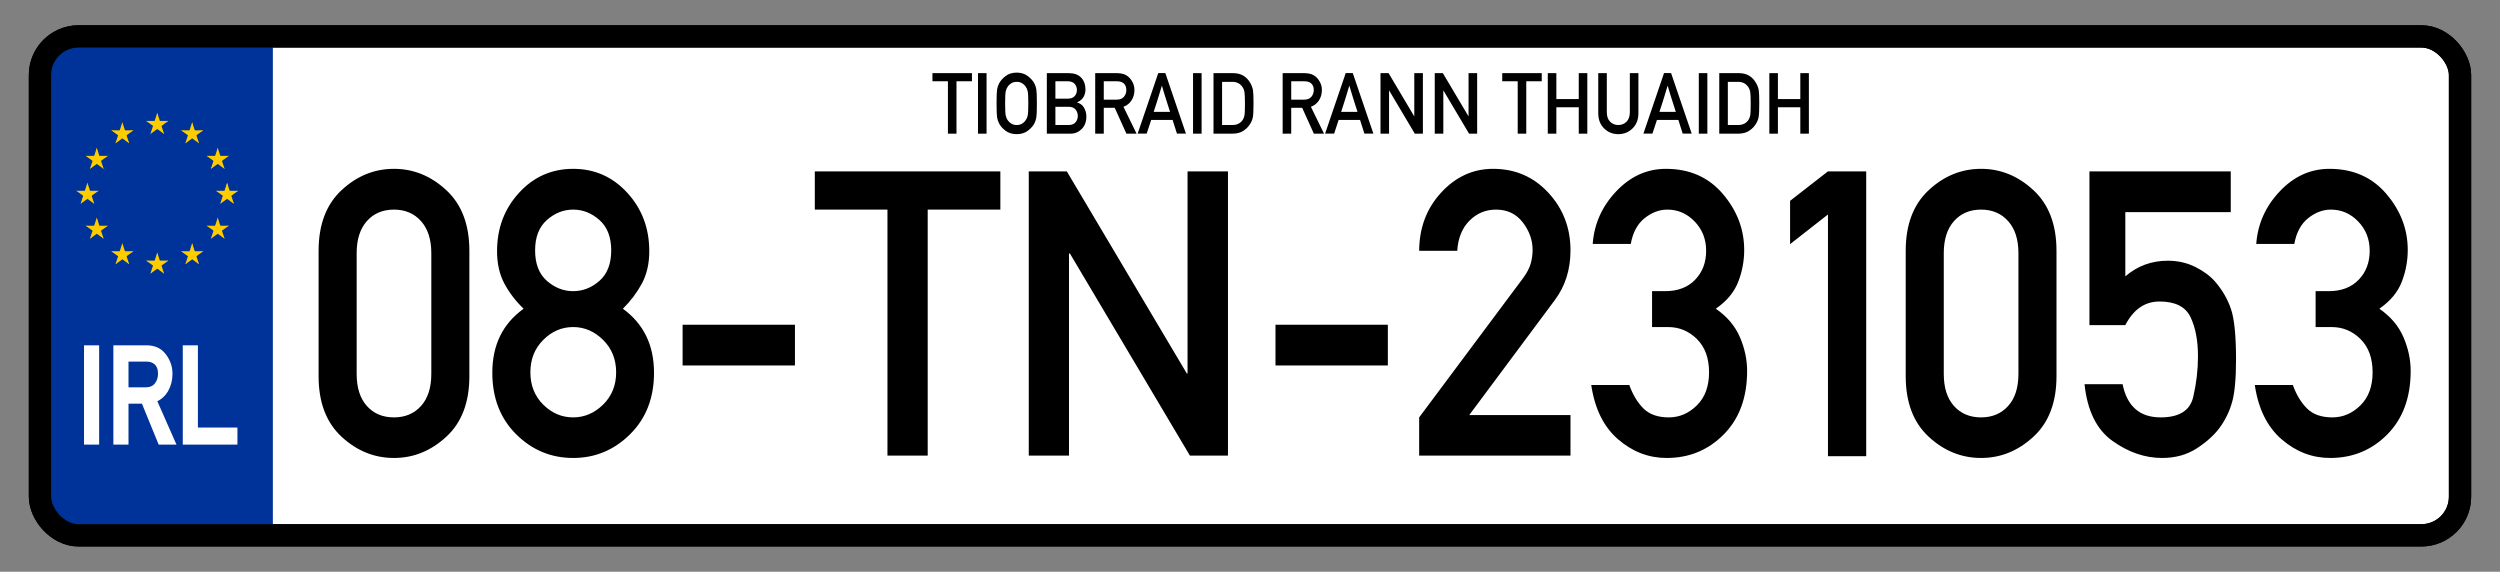
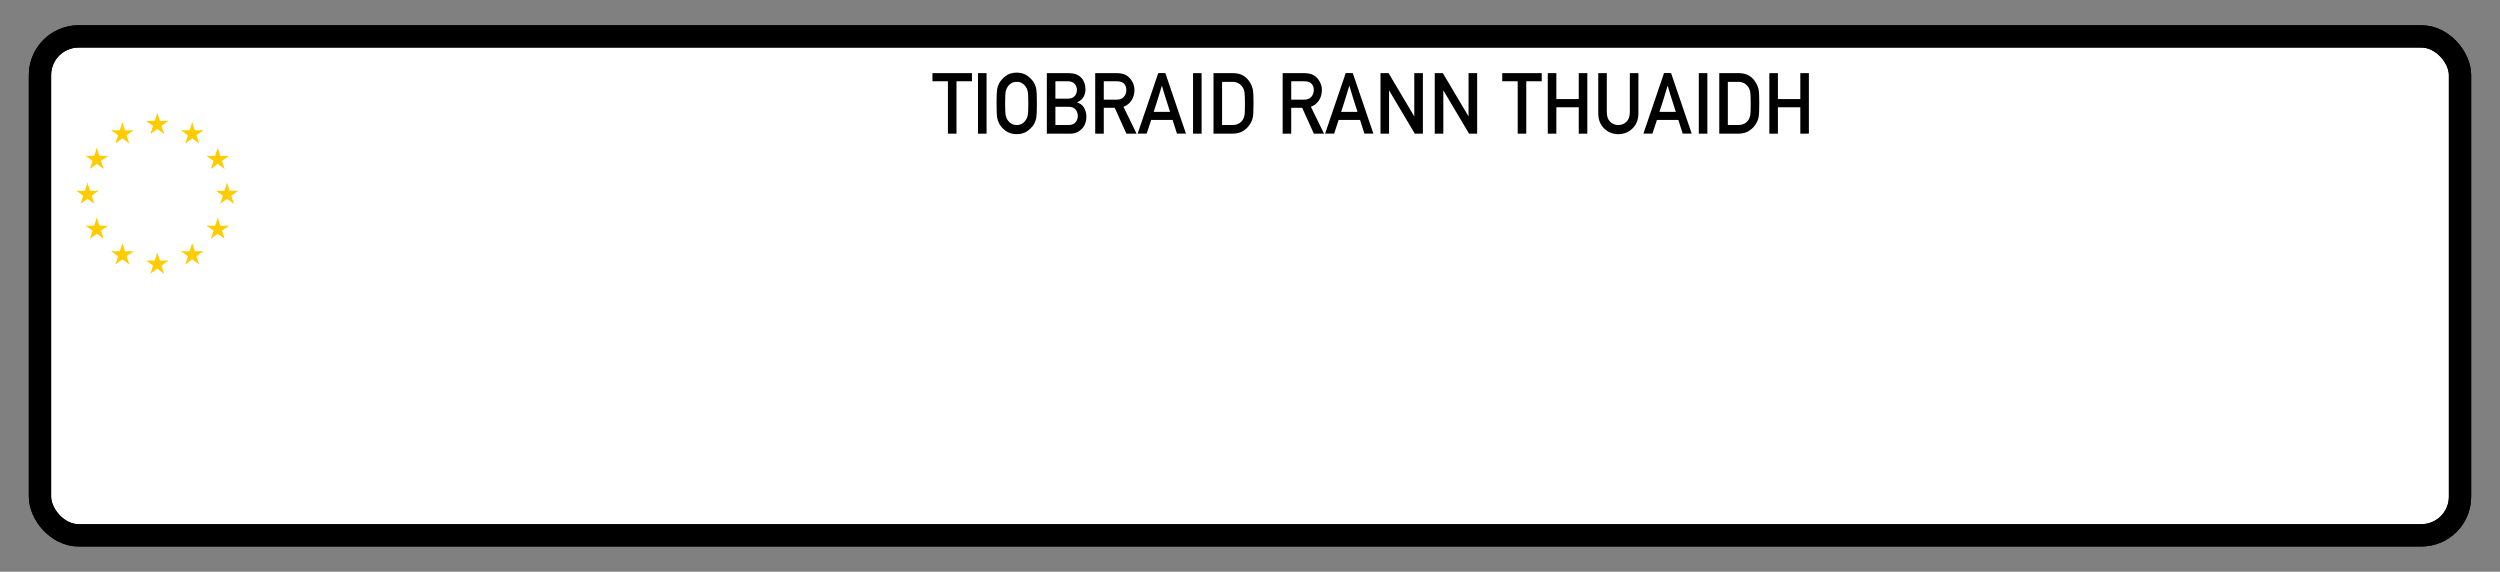
<svg xmlns="http://www.w3.org/2000/svg" xmlns:ns1="http://sodipodi.sourceforge.net/DTD/sodipodi-0.dtd" xmlns:ns2="http://www.inkscape.org/namespaces/inkscape" xmlns:xlink="http://www.w3.org/1999/xlink" width="346.71" height="79.29" id="svg2" ns1:version="0.32" ns2:version="0.46" ns1:docbase="F:\License plates" ns1:docname="Irish license plate.svg" ns2:output_extension="org.inkscape.output.svg.inkscape" version="1.0" ns1:modified="true">
  <rect width="100%" height="100%" fill="#808080" stroke="none" />
  <defs id="defs4">
    <ns2:perspective ns1:type="inkscape:persp3d" ns2:vp_x="0 : 39.645 : 1" ns2:vp_y="0 : 1000 : 0" ns2:vp_z="346.70999 : 39.645 : 1" ns2:persp3d-origin="173.355 : 26.43 : 1" id="perspective32" />
    <g id="s">
      <g id="c">
        <path transform="matrix(0.951,0.309,-0.309,0.951,0,-1)" d="M 0,0 L 0,1 L 0.5,1 L 0,0 z " id="t" />
        <use id="use3302" transform="scale(-1,1)" xlink:href="#t" x="0" y="0" width="744.094" height="1052.362" />
      </g>
      <g id="a">
        <use id="use3305" transform="matrix(0.309,0.951,-0.951,0.309,0,0)" xlink:href="#c" x="0" y="0" width="744.094" height="1052.362" />
        <use id="use3307" transform="matrix(-0.809,0.588,-0.588,-0.809,0,0)" xlink:href="#c" x="0" y="0" width="744.094" height="1052.362" />
      </g>
      <use id="use3309" transform="scale(-1,1)" xlink:href="#a" x="0" y="0" width="744.094" height="1052.362" />
    </g>
  </defs>
  <ns1:namedview id="base" pagecolor="#ffffff" bordercolor="#666666" borderopacity="1.0" ns2:pageopacity="0.0" ns2:pageshadow="2" ns2:zoom="1.6473902" ns2:cx="251.53488" ns2:cy="15.876216" ns2:document-units="px" ns2:current-layer="layer1" ns2:window-width="1024" ns2:window-height="742" ns2:window-x="0" ns2:window-y="0" showgrid="true" showguides="true" ns2:guide-bbox="true" width="346.71px" height="79.29px" />
  <g ns2:label="Capa 1" ns2:groupmode="layer" id="layer1" transform="translate(-5.528,-5.095)">
    <rect style="fill:#ffffff;fill-opacity:1;stroke:#000000;stroke-width:3.093;stroke-miterlimit:4;stroke-dasharray:none;stroke-opacity:1" id="rect2221" width="335.622" height="69.193" x="11.072" y="10.144" ry="5.357" />
-     <path style="fill:#003399;fill-opacity:1;fill-rule:evenodd;stroke:#003399;stroke-width:1px;stroke-linecap:butt;stroke-linejoin:miter;stroke-opacity:1" d="M 42.869,10.363 L 42.869,79.306 L 16.327,79.306 C 13.202,79.294 11.615,77.745 11.183,75.041 L 11.277,15.667 C 11.655,12.51 13.255,10.574 16.327,10.111 L 42.869,10.363 z " id="path3214" ns1:nodetypes="ccccccc" />
    <g style="fill:#ffcc00" transform="matrix(1.614,0,0,1.614,27.337,32.053)" id="g3313">
      <use height="1052.362" width="744.094" x="0" xlink:href="#s" y="-6" id="use3315" />
      <use height="1052.362" width="744.094" x="0" xlink:href="#s" y="6" id="use3317" />
      <g id="l">
        <use height="1052.362" width="744.094" y="0" xlink:href="#s" x="-6" id="use3320" />
        <use height="1052.362" width="744.094" y="0" x="0" xlink:href="#s" transform="matrix(-0.809,-0.588,0.588,-0.809,-3,-5.196)" id="use3322" />
        <use height="1052.362" width="744.094" y="0" x="0" xlink:href="#s" transform="matrix(-0.809,0.588,-0.588,-0.809,-5.196,-3)" id="use3324" />
        <use height="1052.362" width="744.094" y="0" x="0" xlink:href="#s" transform="matrix(0.309,0.951,-0.951,0.309,-5.196,3)" id="use3326" />
        <use height="1052.362" width="744.094" y="0" x="0" xlink:href="#s" transform="matrix(0.309,0.951,-0.951,0.309,-3,5.196)" id="use3328" />
      </g>
      <use height="1052.362" width="744.094" y="0" x="0" xlink:href="#l" transform="scale(-1,1)" id="use3330" />
    </g>
-     <path transform="scale(0.919,1.088)" style="font-size:17.186px;font-style:normal;font-weight:normal;fill:#ffffff;fill-opacity:1;stroke:#ffffff;stroke-width:0.428;stroke-linecap:butt;stroke-linejoin:miter;stroke-miterlimit:4;stroke-opacity:1;font-family:Bitstream Vera Sans" d="M 18.907,61.14 L 18.907,48.913 L 20.762,48.913 L 20.762,61.14 L 18.907,61.14 z M 25.193,50.558 L 25.193,54.267 L 27.995,54.267 C 28.689,54.267 29.209,54.074 29.556,53.688 C 29.903,53.302 30.077,52.849 30.077,52.328 C 30.077,51.707 29.87,51.243 29.456,50.935 C 29.109,50.684 28.658,50.558 28.104,50.558 L 25.193,50.558 z M 23.338,61.14 L 23.338,48.913 L 28.121,48.913 C 29.167,48.913 29.995,49.182 30.605,49.719 C 30.946,50.015 31.236,50.387 31.474,50.835 C 31.711,51.282 31.83,51.78 31.83,52.328 C 31.83,53.117 31.619,53.815 31.197,54.422 C 30.774,55.029 30.194,55.458 29.456,55.71 L 32.292,61.14 L 30.093,61.14 L 27.567,55.92 L 25.193,55.92 L 25.193,61.14 L 23.338,61.14 z M 33.811,61.14 L 33.811,48.913 L 35.665,48.913 L 35.665,59.394 L 41.632,59.394 L 41.632,61.14 L 33.811,61.14 z" id="text3367" />
-     <path transform="scale(0.966,1.035)" style="font-size:53.539px;font-style:normal;font-weight:normal;fill:#000000;fill-opacity:1;stroke:none;stroke-width:1px;stroke-linecap:butt;stroke-linejoin:miter;stroke-opacity:1;font-family:Bitstream Vera Sans" d="M 67.644,55.021 L 67.644,38.839 C 67.644,37.009 67.152,35.58 66.167,34.551 C 65.183,33.523 63.888,33.009 62.285,33.009 C 60.664,33.009 59.366,33.523 58.39,34.551 C 57.414,35.58 56.926,37.009 56.926,38.839 L 56.926,55.021 C 56.926,56.868 57.414,58.301 58.39,59.321 C 59.366,60.34 60.664,60.85 62.285,60.85 C 63.888,60.85 65.183,60.34 66.167,59.321 C 67.152,58.301 67.644,56.868 67.644,55.021 L 67.644,55.021 z M 51.462,55.334 L 51.462,38.525 C 51.462,35.022 52.56,32.316 54.756,30.408 C 56.952,28.499 59.462,27.545 62.285,27.545 C 65.091,27.545 67.596,28.499 69.801,30.408 C 72.006,32.316 73.108,35.022 73.108,38.525 L 73.108,55.334 C 73.108,58.837 72.006,61.539 69.801,63.438 C 67.596,65.338 65.091,66.288 62.285,66.288 C 59.462,66.288 56.952,65.338 54.756,63.438 C 52.56,61.539 51.462,58.837 51.462,55.334 L 51.462,55.334 z M 82.545,38.473 C 82.545,40.268 83.107,41.627 84.231,42.551 C 85.356,43.474 86.615,43.936 88.009,43.936 C 89.403,43.936 90.662,43.474 91.787,42.551 C 92.911,41.627 93.473,40.268 93.473,38.473 C 93.473,36.695 92.911,35.34 91.787,34.407 C 90.662,33.475 89.403,33.009 88.009,33.009 C 86.615,33.009 85.356,33.475 84.231,34.407 C 83.107,35.34 82.545,36.695 82.545,38.473 L 82.545,38.473 z M 76.402,54.864 C 76.402,51.152 77.901,48.293 80.898,46.289 C 79.765,45.278 78.846,44.158 78.14,42.93 C 77.434,41.701 77.082,40.25 77.082,38.577 C 77.082,35.51 78.132,32.904 80.232,30.761 C 82.332,28.617 84.924,27.545 88.009,27.545 C 91.094,27.545 93.686,28.617 95.786,30.761 C 97.886,32.904 98.936,35.51 98.936,38.577 C 98.936,40.25 98.579,41.701 97.865,42.93 C 97.15,44.158 96.244,45.278 95.146,46.289 C 98.126,48.311 99.616,51.169 99.616,54.864 C 99.616,58.245 98.47,60.994 96.178,63.112 C 93.887,65.229 91.163,66.288 88.009,66.288 C 84.837,66.288 82.11,65.229 79.826,63.112 C 77.543,60.994 76.402,58.245 76.402,54.864 L 76.402,54.864 z M 81.866,54.811 C 81.866,56.554 82.48,57.996 83.709,59.138 C 84.937,60.279 86.371,60.85 88.009,60.85 C 89.63,60.85 91.063,60.279 92.309,59.138 C 93.555,57.996 94.179,56.554 94.179,54.811 C 94.179,53.069 93.555,51.622 92.309,50.472 C 91.063,49.322 89.63,48.746 88.009,48.746 C 86.371,48.746 84.937,49.322 83.709,50.472 C 82.48,51.622 81.866,53.069 81.866,54.811 L 81.866,54.811 z M 103.72,53.896 L 103.72,48.433 L 119.85,48.433 L 119.85,53.896 L 103.72,53.896 z M 133.13,65.974 L 133.13,33.009 L 122.7,33.009 L 122.7,27.885 L 149.339,27.885 L 149.339,33.009 L 138.908,33.009 L 138.908,65.974 L 133.13,65.974 z M 153.417,65.974 L 153.417,27.885 L 158.88,27.885 L 176.108,54.968 L 176.213,54.968 L 176.213,27.885 L 182.016,27.885 L 182.016,65.974 L 176.553,65.974 L 159.325,38.891 L 159.194,38.891 L 159.194,65.974 L 153.417,65.974 z M 188.839,53.896 L 188.839,48.433 L 204.969,48.433 L 204.969,53.896 L 188.839,53.896 z M 209.466,65.974 L 209.466,60.85 L 224.367,42.211 C 224.942,41.479 225.316,40.808 225.491,40.198 C 225.665,39.588 225.752,38.995 225.752,38.42 C 225.752,37.096 225.282,35.863 224.34,34.721 C 223.399,33.58 222.118,33.009 220.498,33.009 C 219.016,33.009 217.748,33.501 216.694,34.486 C 215.639,35.471 215.051,36.817 214.929,38.525 L 209.466,38.525 C 209.483,35.44 210.537,32.839 212.629,30.721 C 214.72,28.604 217.204,27.545 220.079,27.545 C 223.251,27.545 225.896,28.613 228.013,30.748 C 230.131,32.883 231.19,35.458 231.19,38.473 C 231.19,41.052 230.432,43.283 228.915,45.165 L 216.655,60.537 L 231.19,60.537 L 231.19,65.974 L 209.466,65.974 z M 242.901,48.746 L 242.901,43.936 L 244.784,43.936 C 246.596,43.936 248.03,43.427 249.084,42.407 C 250.138,41.387 250.666,40.093 250.666,38.525 C 250.666,36.974 250.117,35.667 249.019,34.603 C 247.921,33.54 246.614,33.009 245.097,33.009 C 243.947,33.009 242.858,33.392 241.83,34.159 C 240.801,34.926 240.139,36.076 239.843,37.61 L 234.379,37.61 C 234.588,34.926 235.712,32.578 237.751,30.565 C 239.791,28.552 242.169,27.545 244.888,27.545 C 248.287,27.545 251.01,28.665 253.058,30.904 C 255.105,33.144 256.129,35.649 256.129,38.42 C 256.129,39.884 255.842,41.309 255.267,42.695 C 254.692,44.08 253.62,45.278 252.051,46.289 C 253.655,47.317 254.805,48.581 255.502,50.08 C 256.199,51.579 256.548,53.095 256.548,54.628 C 256.548,58.184 255.432,61.016 253.201,63.125 C 250.971,65.233 248.234,66.288 244.993,66.288 C 242.413,66.288 240.091,65.456 238.026,63.791 C 235.961,62.127 234.675,59.7 234.17,56.511 L 239.634,56.511 C 240.139,57.818 240.819,58.868 241.673,59.661 C 242.527,60.454 243.738,60.85 245.307,60.85 C 246.823,60.85 248.165,60.314 249.332,59.243 C 250.5,58.171 251.084,56.694 251.084,54.811 C 251.084,52.912 250.504,51.426 249.345,50.354 C 248.186,49.282 246.805,48.746 245.202,48.746 L 242.901,48.746 z M 268.155,66.053 L 268.155,33.662 L 262.717,37.636 L 262.717,31.832 L 268.155,27.885 L 273.645,27.885 L 273.645,66.053 L 268.155,66.053 z M 295.5,55.021 L 295.5,38.839 C 295.499,37.009 295.007,35.58 294.022,34.551 C 293.038,33.523 291.744,33.009 290.14,33.009 C 288.52,33.009 287.221,33.523 286.245,34.551 C 285.269,35.58 284.781,37.009 284.781,38.839 L 284.781,55.021 C 284.781,56.868 285.269,58.301 286.245,59.321 C 287.221,60.34 288.52,60.85 290.14,60.85 C 291.744,60.85 293.038,60.34 294.022,59.321 C 295.007,58.301 295.499,56.868 295.5,55.021 L 295.5,55.021 z M 279.317,55.334 L 279.317,38.525 C 279.317,35.022 280.415,32.316 282.611,30.408 C 284.807,28.499 287.317,27.545 290.14,27.545 C 292.946,27.545 295.452,28.499 297.656,30.408 C 299.861,32.316 300.963,35.022 300.963,38.525 L 300.963,55.334 C 300.963,58.837 299.861,61.539 297.656,63.438 C 295.452,65.338 292.946,66.288 290.14,66.288 C 287.317,66.288 284.807,65.338 282.611,63.438 C 280.415,61.539 279.317,58.837 279.317,55.334 L 279.317,55.334 z M 305.695,48.485 L 305.695,27.885 L 325.981,27.885 L 325.981,33.349 L 310.845,33.349 L 310.845,41.949 C 312.588,40.555 314.618,39.858 316.936,39.858 C 318.383,39.858 319.703,40.137 320.897,40.695 C 322.09,41.252 323.036,41.906 323.733,42.655 C 324.779,43.788 325.541,45.021 326.021,46.354 C 326.5,47.688 326.739,49.932 326.739,53.086 C 326.739,55.648 326.552,57.552 326.177,58.798 C 325.803,60.044 325.206,61.19 324.387,62.236 C 323.602,63.229 322.504,64.153 321.093,65.007 C 319.681,65.861 318.025,66.288 316.126,66.288 C 313.668,66.288 311.298,65.53 309.015,64.013 C 306.732,62.497 305.39,59.961 304.989,56.406 L 310.453,56.406 C 311.098,59.369 312.919,60.85 315.917,60.85 C 318.583,60.85 320.143,59.935 320.596,58.105 C 321.049,56.275 321.276,54.463 321.276,52.668 C 321.276,50.559 320.918,48.807 320.204,47.413 C 319.489,46.019 318.008,45.322 315.76,45.322 C 313.651,45.322 312.013,46.376 310.845,48.485 L 305.695,48.485 z M 338.164,48.746 L 338.164,43.936 L 340.046,43.936 C 341.858,43.936 343.292,43.427 344.346,42.407 C 345.401,41.387 345.928,40.093 345.928,38.525 C 345.928,36.974 345.379,35.667 344.281,34.603 C 343.183,33.54 341.876,33.009 340.359,33.009 C 339.209,33.009 338.12,33.392 337.092,34.159 C 336.063,34.926 335.401,36.076 335.105,37.61 L 329.641,37.61 C 329.85,34.926 330.974,32.578 333.014,30.565 C 335.053,28.552 337.432,27.545 340.15,27.545 C 343.549,27.545 346.272,28.665 348.32,30.904 C 350.368,33.144 351.391,35.649 351.391,38.42 C 351.391,39.884 351.104,41.309 350.529,42.695 C 349.954,44.08 348.882,45.278 347.313,46.289 C 348.917,47.317 350.067,48.581 350.764,50.08 C 351.461,51.579 351.81,53.095 351.81,54.628 C 351.81,58.184 350.694,61.016 348.464,63.125 C 346.233,65.233 343.497,66.288 340.255,66.288 C 337.676,66.288 335.353,65.456 333.288,63.791 C 331.223,62.127 329.937,59.7 329.432,56.511 L 334.896,56.511 C 335.401,57.818 336.081,58.868 336.935,59.661 C 337.789,60.454 339,60.85 340.569,60.85 C 342.085,60.85 343.427,60.314 344.595,59.243 C 345.762,58.171 346.346,56.694 346.346,54.811 C 346.346,52.912 345.767,51.426 344.608,50.354 C 343.449,49.282 342.067,48.746 340.464,48.746 L 338.164,48.746 z" id="text2425" />
    <path transform="scale(0.966,1.035)" style="font-size:11.397px;font-style:normal;font-weight:normal;fill:#000000;fill-opacity:1;stroke:none;stroke-width:1px;stroke-linecap:butt;stroke-linejoin:miter;stroke-opacity:1;font-family:Bitstream Vera Sans" d="M 141.81,22.832 L 141.81,15.815 L 139.59,15.815 L 139.59,14.724 L 145.26,14.724 L 145.26,15.815 L 143.04,15.815 L 143.04,22.832 L 141.81,22.832 z M 146.128,22.832 L 146.128,14.724 L 147.358,14.724 L 147.358,22.832 L 146.128,22.832 z M 148.794,18.781 C 148.794,17.806 148.82,17.177 148.872,16.895 C 148.924,16.613 149.017,16.353 149.15,16.116 C 149.339,15.763 149.65,15.431 150.082,15.12 C 150.514,14.808 151.049,14.652 151.688,14.652 C 152.322,14.652 152.855,14.808 153.287,15.12 C 153.72,15.431 154.034,15.763 154.231,16.116 C 154.361,16.353 154.451,16.613 154.503,16.895 C 154.555,17.177 154.581,17.806 154.581,18.781 C 154.581,19.757 154.555,20.386 154.503,20.668 C 154.451,20.95 154.361,21.209 154.231,21.447 C 154.034,21.803 153.72,22.134 153.287,22.44 C 152.855,22.746 152.322,22.899 151.688,22.899 C 151.049,22.899 150.514,22.746 150.082,22.44 C 149.65,22.134 149.339,21.803 149.15,21.447 C 149.017,21.209 148.924,20.95 148.872,20.668 C 148.82,20.386 148.794,19.757 148.794,18.781 L 148.794,18.781 z M 150.024,18.781 C 150.024,19.616 150.052,20.158 150.11,20.406 C 150.167,20.655 150.276,20.879 150.436,21.079 C 150.558,21.243 150.725,21.383 150.936,21.5 C 151.148,21.616 151.398,21.675 151.688,21.675 C 151.977,21.675 152.227,21.616 152.439,21.5 C 152.65,21.383 152.817,21.243 152.94,21.079 C 153.099,20.879 153.208,20.655 153.265,20.406 C 153.323,20.158 153.351,19.616 153.351,18.781 C 153.351,17.95 153.323,17.41 153.265,17.162 C 153.208,16.913 153.099,16.685 152.94,16.477 C 152.817,16.322 152.65,16.184 152.439,16.066 C 152.227,15.947 151.977,15.888 151.688,15.888 C 151.398,15.888 151.148,15.947 150.936,16.066 C 150.725,16.184 150.558,16.322 150.436,16.477 C 150.276,16.685 150.167,16.913 150.11,17.162 C 150.052,17.41 150.024,17.95 150.024,18.781 L 150.024,18.781 z M 156.011,22.832 L 156.011,14.724 L 159.155,14.724 C 159.946,14.724 160.544,14.928 160.95,15.334 C 161.356,15.74 161.559,16.262 161.559,16.9 C 161.559,17.234 161.478,17.555 161.315,17.863 C 161.151,18.171 160.834,18.431 160.363,18.642 L 160.363,18.664 C 160.808,18.768 161.14,19.003 161.359,19.368 C 161.578,19.734 161.687,20.122 161.687,20.534 C 161.687,21.235 161.464,21.794 161.017,22.209 C 160.57,22.625 160.042,22.832 159.434,22.832 L 156.011,22.832 z M 159.133,19.232 L 157.241,19.232 L 157.241,21.675 L 159.133,21.675 C 159.59,21.675 159.924,21.552 160.138,21.305 C 160.351,21.058 160.458,20.775 160.458,20.456 C 160.458,20.137 160.351,19.853 160.138,19.605 C 159.924,19.356 159.59,19.232 159.133,19.232 L 159.133,19.232 z M 159.022,15.815 L 157.241,15.815 L 157.241,18.141 L 159.022,18.141 C 159.463,18.141 159.792,18.028 160.007,17.802 C 160.222,17.575 160.33,17.301 160.33,16.978 C 160.33,16.667 160.222,16.395 160.007,16.163 C 159.792,15.931 159.463,15.815 159.022,15.815 L 159.022,15.815 z M 164.186,15.815 L 164.186,18.275 L 166.045,18.275 C 166.505,18.275 166.85,18.147 167.08,17.891 C 167.31,17.635 167.425,17.334 167.425,16.989 C 167.425,16.578 167.287,16.27 167.013,16.066 C 166.783,15.899 166.484,15.815 166.117,15.815 L 164.186,15.815 z M 162.956,22.832 L 162.956,14.724 L 166.128,14.724 C 166.822,14.724 167.371,14.903 167.775,15.259 C 168.002,15.455 168.194,15.702 168.351,15.999 C 168.509,16.296 168.588,16.626 168.588,16.989 C 168.588,17.512 168.448,17.975 168.168,18.378 C 167.888,18.78 167.503,19.065 167.013,19.232 L 168.894,22.832 L 167.436,22.832 L 165.761,19.371 L 164.186,19.371 L 164.186,22.832 L 162.956,22.832 z M 169.05,22.827 L 172.01,14.713 L 173.023,14.713 L 175.983,22.827 L 174.692,22.827 L 174.069,20.996 L 170.992,20.996 L 170.346,22.827 L 169.05,22.827 z M 171.353,19.911 L 173.702,19.911 C 173.531,19.41 173.397,19.018 173.298,18.734 C 173.2,18.45 173.115,18.199 173.042,17.98 C 172.97,17.761 172.897,17.538 172.823,17.312 C 172.748,17.086 172.65,16.78 172.528,16.394 C 172.398,16.795 172.294,17.115 172.216,17.354 C 172.138,17.593 172.063,17.824 171.991,18.047 C 171.918,18.269 171.835,18.518 171.74,18.792 C 171.646,19.067 171.517,19.44 171.353,19.911 L 171.353,19.911 z M 177.002,22.832 L 177.002,14.724 L 178.231,14.724 L 178.231,22.832 L 177.002,22.832 z M 179.94,22.832 L 179.94,14.724 L 182.778,14.724 C 183.887,14.724 184.711,15.179 185.249,16.088 C 185.449,16.433 185.571,16.756 185.616,17.056 C 185.66,17.357 185.683,17.932 185.683,18.781 C 185.683,19.694 185.652,20.303 185.591,20.609 C 185.53,20.915 185.408,21.209 185.226,21.491 C 184.985,21.87 184.654,22.188 184.233,22.446 C 183.812,22.703 183.301,22.832 182.7,22.832 L 179.94,22.832 z M 181.17,15.888 L 181.17,21.675 L 182.644,21.675 C 183.32,21.675 183.82,21.439 184.147,20.968 C 184.28,20.764 184.365,20.544 184.4,20.309 C 184.435,20.073 184.453,19.579 184.453,18.826 C 184.453,18.099 184.433,17.596 184.394,17.318 C 184.355,17.039 184.254,16.789 184.091,16.566 C 183.754,16.114 183.271,15.888 182.644,15.888 L 181.17,15.888 z M 191.097,15.815 L 191.097,18.275 L 192.956,18.275 C 193.416,18.275 193.761,18.147 193.991,17.891 C 194.221,17.635 194.336,17.334 194.336,16.989 C 194.336,16.578 194.199,16.27 193.924,16.066 C 193.694,15.899 193.395,15.815 193.028,15.815 L 191.097,15.815 z M 189.867,22.832 L 189.867,14.724 L 193.039,14.724 C 193.733,14.724 194.282,14.903 194.686,15.259 C 194.913,15.455 195.105,15.702 195.262,15.999 C 195.42,16.296 195.499,16.626 195.499,16.989 C 195.499,17.512 195.359,17.975 195.079,18.378 C 194.799,18.78 194.414,19.065 193.924,19.232 L 195.805,22.832 L 194.347,22.832 L 192.672,19.371 L 191.097,19.371 L 191.097,22.832 L 189.867,22.832 z M 195.961,22.827 L 198.921,14.713 L 199.934,14.713 L 202.894,22.827 L 201.603,22.827 L 200.98,20.996 L 197.903,20.996 L 197.257,22.827 L 195.961,22.827 z M 198.265,19.911 L 200.613,19.911 C 200.442,19.41 200.308,19.018 200.209,18.734 C 200.111,18.45 200.026,18.199 199.953,17.98 C 199.881,17.761 199.808,17.538 199.734,17.312 C 199.659,17.086 199.561,16.78 199.439,16.394 C 199.309,16.795 199.205,17.115 199.127,17.354 C 199.049,17.593 198.974,17.824 198.902,18.047 C 198.829,18.269 198.746,18.518 198.651,18.792 C 198.557,19.067 198.428,19.44 198.265,19.911 L 198.265,19.911 z M 203.913,22.832 L 203.913,14.724 L 205.076,14.724 L 208.743,20.49 L 208.765,20.49 L 208.765,14.724 L 210.001,14.724 L 210.001,22.832 L 208.838,22.832 L 205.17,17.067 L 205.143,17.067 L 205.143,22.832 L 203.913,22.832 z M 211.703,22.832 L 211.703,14.724 L 212.867,14.724 L 216.534,20.49 L 216.556,20.49 L 216.556,14.724 L 217.791,14.724 L 217.791,22.832 L 216.628,22.832 L 212.961,17.067 L 212.933,17.067 L 212.933,22.832 L 211.703,22.832 z M 223.612,22.832 L 223.612,15.815 L 221.392,15.815 L 221.392,14.724 L 227.062,14.724 L 227.062,15.815 L 224.842,15.815 L 224.842,22.832 L 223.612,22.832 z M 232.377,22.832 L 232.377,19.293 L 229.16,19.293 L 229.16,22.832 L 227.93,22.832 L 227.93,14.724 L 229.16,14.724 L 229.16,18.197 L 232.377,18.197 L 232.377,14.724 L 233.606,14.724 L 233.606,22.832 L 232.377,22.832 z M 235.176,20.089 L 235.176,14.724 L 236.405,14.724 L 236.405,19.95 C 236.405,20.51 236.564,20.938 236.881,21.232 C 237.198,21.527 237.591,21.675 238.058,21.675 C 238.526,21.675 238.918,21.527 239.235,21.232 C 239.552,20.938 239.711,20.51 239.711,19.95 L 239.711,14.724 L 240.941,14.724 L 240.941,20.089 C 240.941,20.935 240.661,21.615 240.1,22.128 C 239.54,22.642 238.859,22.899 238.058,22.899 C 237.253,22.899 236.571,22.642 236.013,22.128 C 235.455,21.615 235.176,20.935 235.176,20.089 L 235.176,20.089 z M 241.659,22.827 L 244.619,14.713 L 245.632,14.713 L 248.592,22.827 L 247.301,22.827 L 246.678,20.996 L 243.601,20.996 L 242.955,22.827 L 241.659,22.827 z M 243.962,19.911 L 246.311,19.911 C 246.14,19.41 246.006,19.018 245.907,18.734 C 245.809,18.45 245.724,18.199 245.651,17.98 C 245.579,17.761 245.506,17.538 245.431,17.312 C 245.357,17.086 245.259,16.78 245.137,16.394 C 245.007,16.795 244.903,17.115 244.825,17.354 C 244.747,17.593 244.672,17.824 244.6,18.047 C 244.527,18.269 244.444,18.518 244.349,18.792 C 244.255,19.067 244.126,19.44 243.962,19.911 L 243.962,19.911 z M 249.611,22.832 L 249.611,14.724 L 250.84,14.724 L 250.84,22.832 L 249.611,22.832 z M 252.549,22.832 L 252.549,14.724 L 255.387,14.724 C 256.496,14.724 257.32,15.179 257.858,16.088 C 258.058,16.433 258.18,16.756 258.225,17.056 C 258.269,17.357 258.292,17.932 258.292,18.781 C 258.292,19.694 258.261,20.303 258.2,20.609 C 258.139,20.915 258.017,21.209 257.835,21.491 C 257.594,21.87 257.263,22.188 256.842,22.446 C 256.421,22.703 255.91,22.832 255.309,22.832 L 252.549,22.832 z M 253.779,15.888 L 253.779,21.675 L 255.253,21.675 C 255.928,21.675 256.429,21.439 256.756,20.968 C 256.889,20.764 256.974,20.544 257.009,20.309 C 257.044,20.073 257.062,19.579 257.062,18.826 C 257.062,18.099 257.042,17.596 257.003,17.318 C 256.964,17.039 256.863,16.789 256.7,16.566 C 256.362,16.114 255.88,15.888 255.253,15.888 L 253.779,15.888 z M 264.185,22.832 L 264.185,19.293 L 260.968,19.293 L 260.968,22.832 L 259.738,22.832 L 259.738,14.724 L 260.968,14.724 L 260.968,18.197 L 264.185,18.197 L 264.185,14.724 L 265.414,14.724 L 265.414,22.832 L 264.185,22.832 z" id="text2429" />
    <rect style="fill:none;fill-opacity:1;stroke:#000000;stroke-width:3.093;stroke-miterlimit:4;stroke-dasharray:none;stroke-opacity:1" id="rect3216" width="335.622" height="69.193" x="11.072" y="10.144" ry="5.357" />
  </g>
</svg>